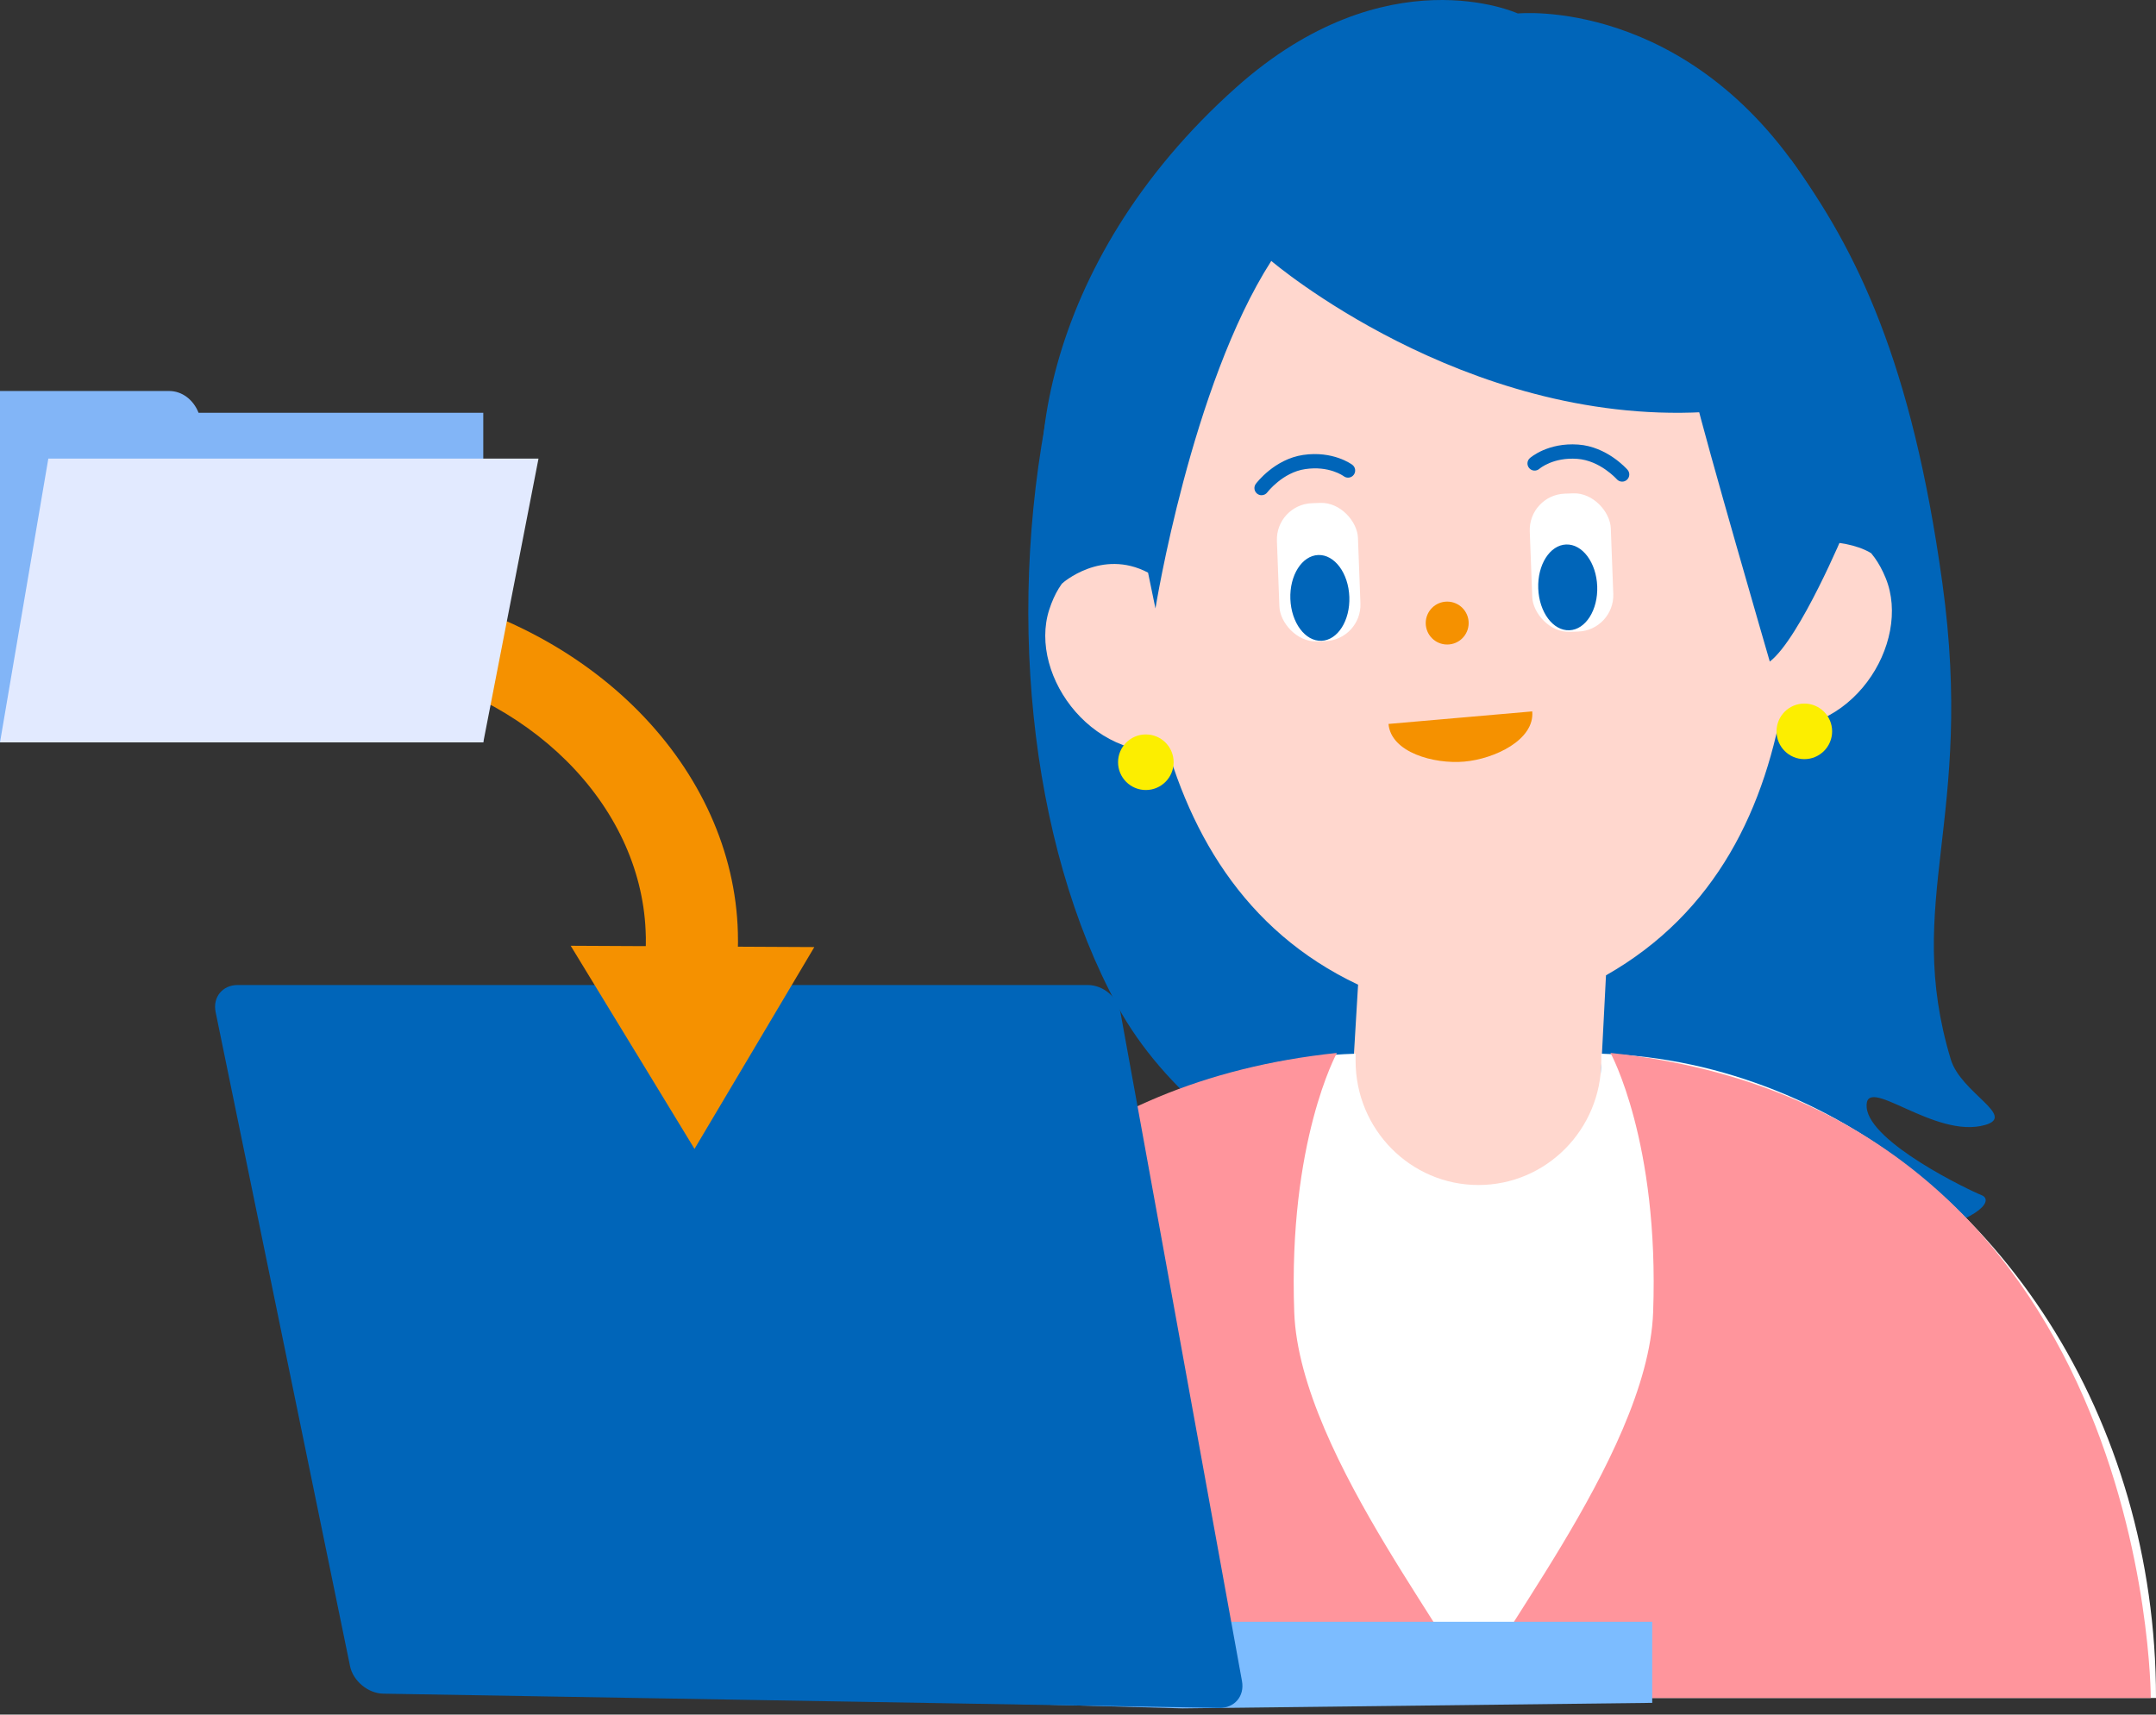
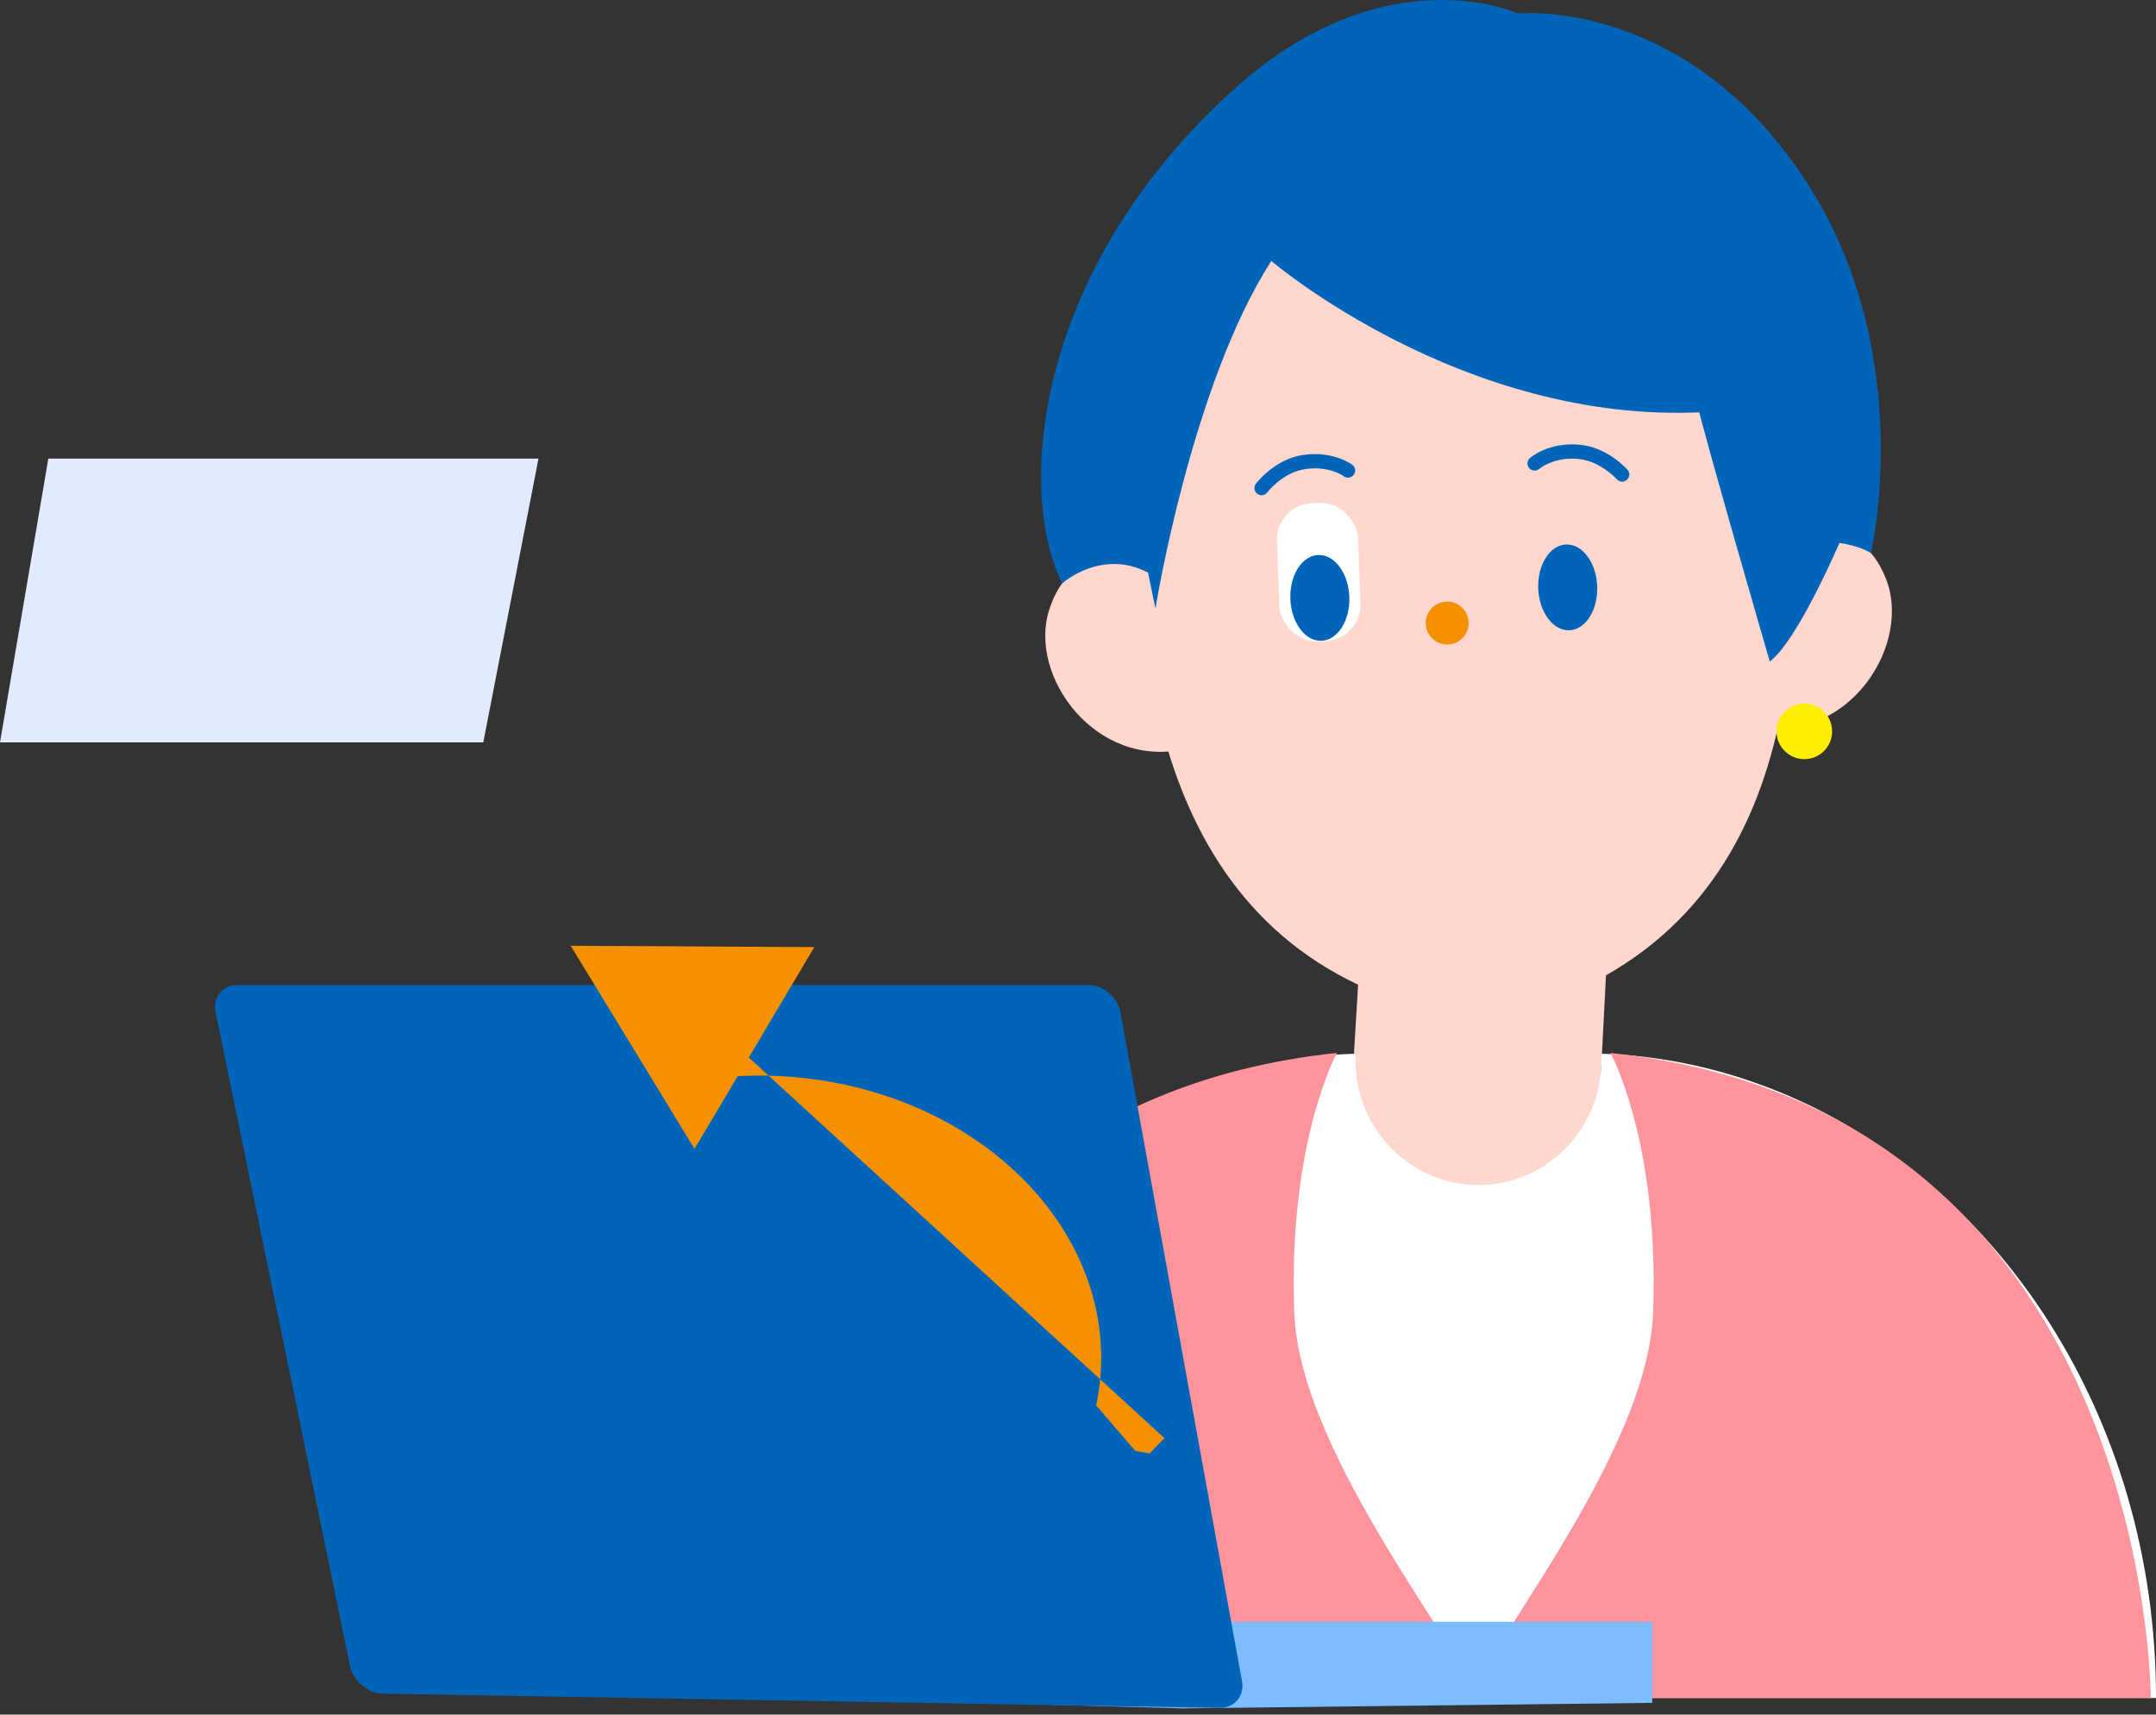
<svg xmlns="http://www.w3.org/2000/svg" id="_レイヤー_2" width="245.37" height="195.168" viewBox="0 0 245.37 195.168">
  <rect x="0" y="0" width="245.37" height="195.168" fill="#333333" stroke="none" />
  <defs>
    <style>.cls-1{fill:#e2eaff;}.cls-2{fill:#f59100;}.cls-3{fill:#fff;}.cls-4{fill:#7cbcff;}.cls-5{fill:#fcee00;}.cls-6{fill:#0065b9;}.cls-7{fill:#82b5f7;}.cls-8{fill:#ffd7ce;}.cls-9{fill:#ff959c;}</style>
  </defs>
  <g id="_レイヤー_1-2">
-     <path class="cls-6" d="M119.882,43.676c-5.613,24.896-2.824,52.315,7.323,70.89,10.372,18.985,40.126,31.625,60.716,27.227,0,0,22.308.931,30.084-1.134,7.947-2.11,8.776-4.134,7.49-4.628s-12.72-5.965-13.052-9.973c-.332-4.009,7.696,3.689,13.506,1.989,3.551-1.039-2.784-3.642-3.934-7.457-5.449-18.084,2.775-27.267-.959-54.234-3.496-25.257-9.759-37.896-17.216-48.161l-83.96,25.482Z" />
    <path class="cls-8" d="M201.776,39.139c-3.784-24.032-17.948-35.178-37.138-34.454-19.19.724-32.475,12.904-34.438,37.153-1.963,24.249-1.74,57.922,24.361,70.247l-.76,12.732s-.797,11.645,13.234,12.664c14.031,1.019,14.925-10.619,14.925-10.619l.814-15.841c25.099-14.256,22.786-47.85,19.002-71.882Z" />
    <g id="_服">
      <path class="cls-3" d="M202.187,124.165c-6.271-2.515-12.962-4.016-19.948-4.223v.81c0,7.807-6.26,14.136-13.981,14.136s-13.981-6.329-13.981-14.136v-.81c-6.986.207-13.677,1.708-19.948,4.223-25.141,10.084-43.183,37.178-43.183,69.114h0s154.224,0,154.224,0h0c0-31.936-18.042-59.031-43.183-69.114Z" />
      <path class="cls-9" d="M183.285,119.854s5.566,10.075,4.855,29.532c-.607,16.586-20.422,39.646-20.422,43.894s0,0,0,0h77.058s.049-66.953-61.491-73.426Z" />
      <path class="cls-9" d="M152.151,119.854s-5.566,10.075-4.855,29.532c.607,16.586,20.422,39.646,20.422,43.894,0,4.248,0,0,0,0h-77.058s-.049-66.953,61.491-73.426Z" />
    </g>
    <g id="PC">
      <polygon class="cls-4" points="134.569 194.462 188.036 193.833 188.036 184.602 43.311 184.602 43.311 191.945 134.569 194.462" />
      <path class="cls-6" d="M138.765,194.409c1.73.03,2.893-1.34,2.584-3.042l-13.835-76.149c-.309-1.703-1.979-3.096-3.709-3.096H27.053c-1.731,0-2.862,1.387-2.513,3.082l15.297,74.447c.348,1.695,2.049,3.107,3.78,3.136l95.148,1.622Z" />
    </g>
    <circle class="cls-2" cx="164.702" cy="70.923" r="2.443" />
-     <path class="cls-2" d="M166.203,81.691l-8.18.714c.283,3.245,5.169,4.59,8.616,4.289s8.026-2.471,7.743-5.716l-8.18.714Z" />
    <rect class="cls-3" x="145.461" y="57.255" width="9.229" height="15.743" rx="4.134" ry="4.134" transform="translate(-2.347 5.701) rotate(-2.159)" />
    <ellipse class="cls-6" cx="150.21" cy="68.058" rx="3.358" ry="4.886" transform="translate(-2.458 5.708) rotate(-2.159)" />
-     <rect class="cls-3" x="174.237" y="56.17" width="9.229" height="15.743" rx="4.134" ry="4.134" transform="translate(359.989 121.299) rotate(177.841)" />
    <ellipse class="cls-6" cx="178.421" cy="66.859" rx="3.358" ry="4.886" transform="translate(-2.393 6.771) rotate(-2.159)" />
    <path class="cls-6" d="M143.577,56.371c-.17,0-.342-.052-.488-.162-.359-.27-.433-.778-.164-1.137.086-.115,2.13-2.807,5.379-3.286,3.402-.498,5.512,1.054,5.601,1.121.359.27.431.781.161,1.14-.272.363-.784.428-1.14.161-.064-.048-1.683-1.215-4.386-.81-2.57.377-4.294,2.626-4.312,2.648-.159.213-.404.324-.65.324Z" />
    <path class="cls-6" d="M184.611,54.823c-.226,0-.452-.094-.612-.277-.019-.021-1.907-2.133-4.499-2.316-2.737-.197-4.253,1.088-4.316,1.142-.34.288-.851.256-1.147-.084-.294-.337-.261-.846.075-1.142.081-.073,2.061-1.791,5.503-1.541,3.275.231,5.517,2.763,5.611,2.871.294.337.259.851-.078,1.147-.154.135-.345.2-.536.2Z" />
    <path class="cls-8" d="M130.657,65.181c-2.504-1.536-8.818-3.334-11.249,4.227-2.431,7.561,5.301,18.135,15.401,15.853l-4.152-20.079Z" />
    <path class="cls-8" d="M203.078,62.45c2.381-1.72,8.542-3.989,11.535,3.368,2.994,7.357-3.921,18.483-14.164,16.967l2.629-20.335Z" />
    <path class="cls-6" d="M144.682,29.7s21.823,18.649,49.203,17.209l8.54,20.591,1.648-5.667s5.432-.878,8.847,1.109c0,0,5.311-22.418-7.112-41.881C192.096-.425,172.736,1.532,172.736,1.532c0,0-14.932-6.844-32.034,8.402-22.483,20.043-25.274,45.269-19.822,56.476,0,0,4.471-4.016,9.777-1.229l.843,4.078s4.075-25.362,13.182-39.559Z" />
    <path class="cls-6" d="M209.96,60.38s-5.106,12.282-8.543,14.926c0,0-7.387-25.402-8.49-30.199-1.103-4.797,17.034,15.273,17.034,15.273Z" />
    <circle class="cls-5" cx="205.348" cy="83.249" r="3.163" />
-     <circle class="cls-5" cx="130.406" cy="86.763" r="3.163" />
-     <path class="cls-2" d="M80.697,116.232l2.685-2.782c.337-1.742.53-3.476.59-5.196.025-.698.025-1.395.005-2.089-.49-18.586-16.394-35.297-39.158-39.355-4.469-.796-8.923-1.053-13.257-.826v9.083c3.631-.244,7.377-.056,11.142.616,17.696,3.155,30.146,15.953,30.771,30.224.03.526.035,1.057.025,1.584-.025,1.661-.208,3.335-.57,5.017l.074.081,4.37,5.089,1.65.295,1.675-1.742Z" />
+     <path class="cls-2" d="M80.697,116.232l2.685-2.782v9.083c3.631-.244,7.377-.056,11.142.616,17.696,3.155,30.146,15.953,30.771,30.224.03.526.035,1.057.025,1.584-.025,1.661-.208,3.335-.57,5.017l.074.081,4.37,5.089,1.65.295,1.675-1.742Z" />
    <polygon class="cls-2" points="92.677 107.804 84.981 120.776 84.851 120.992 81.793 126.141 79.883 129.357 79.04 130.776 77.888 128.885 72.368 119.82 72.274 119.672 64.95 107.656 72.561 107.694 72.638 107.692 85.157 107.767 85.239 107.767 92.677 107.804" />
    <g id="_フォルダ">
-       <path class="cls-7" d="M22.599,46.99c-.57-1.461-1.852-2.483-3.349-2.483H0v40h55v-37.517H22.599Z" />
      <polygon class="cls-1" points="5.5 52.201 0 84.507 55 84.507 61.286 52.201 5.5 52.201" />
    </g>
  </g>
</svg>